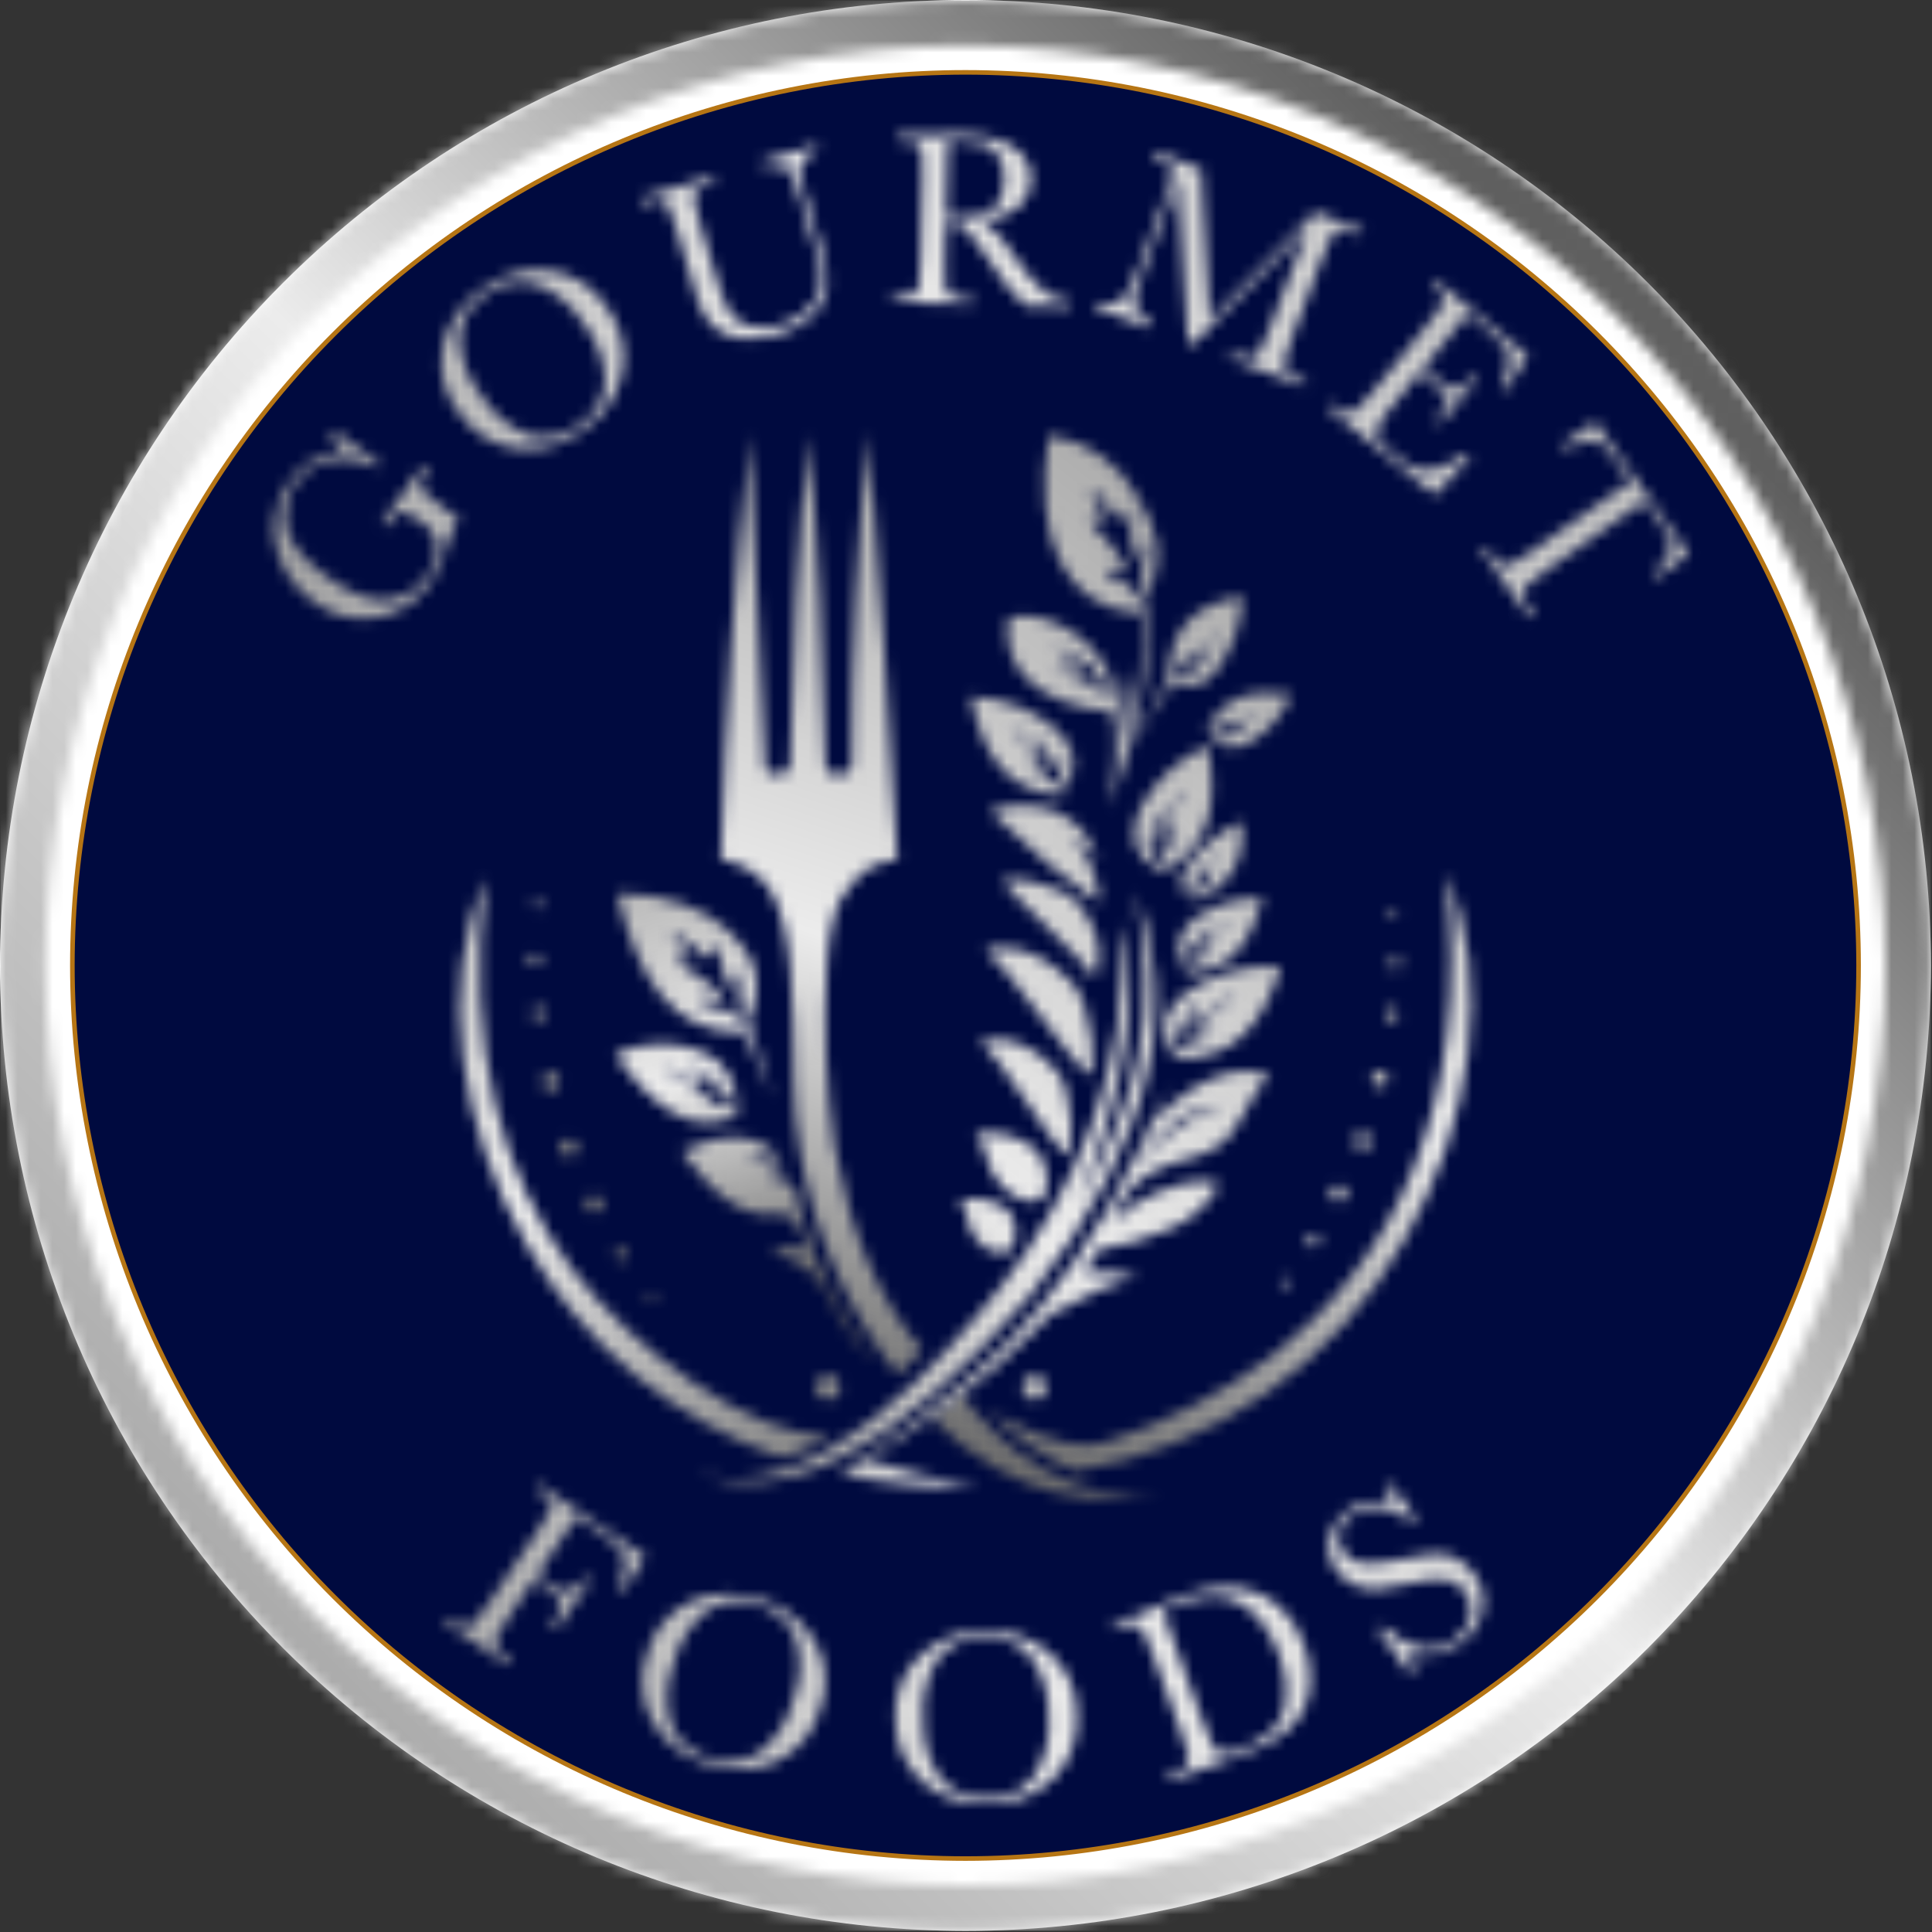
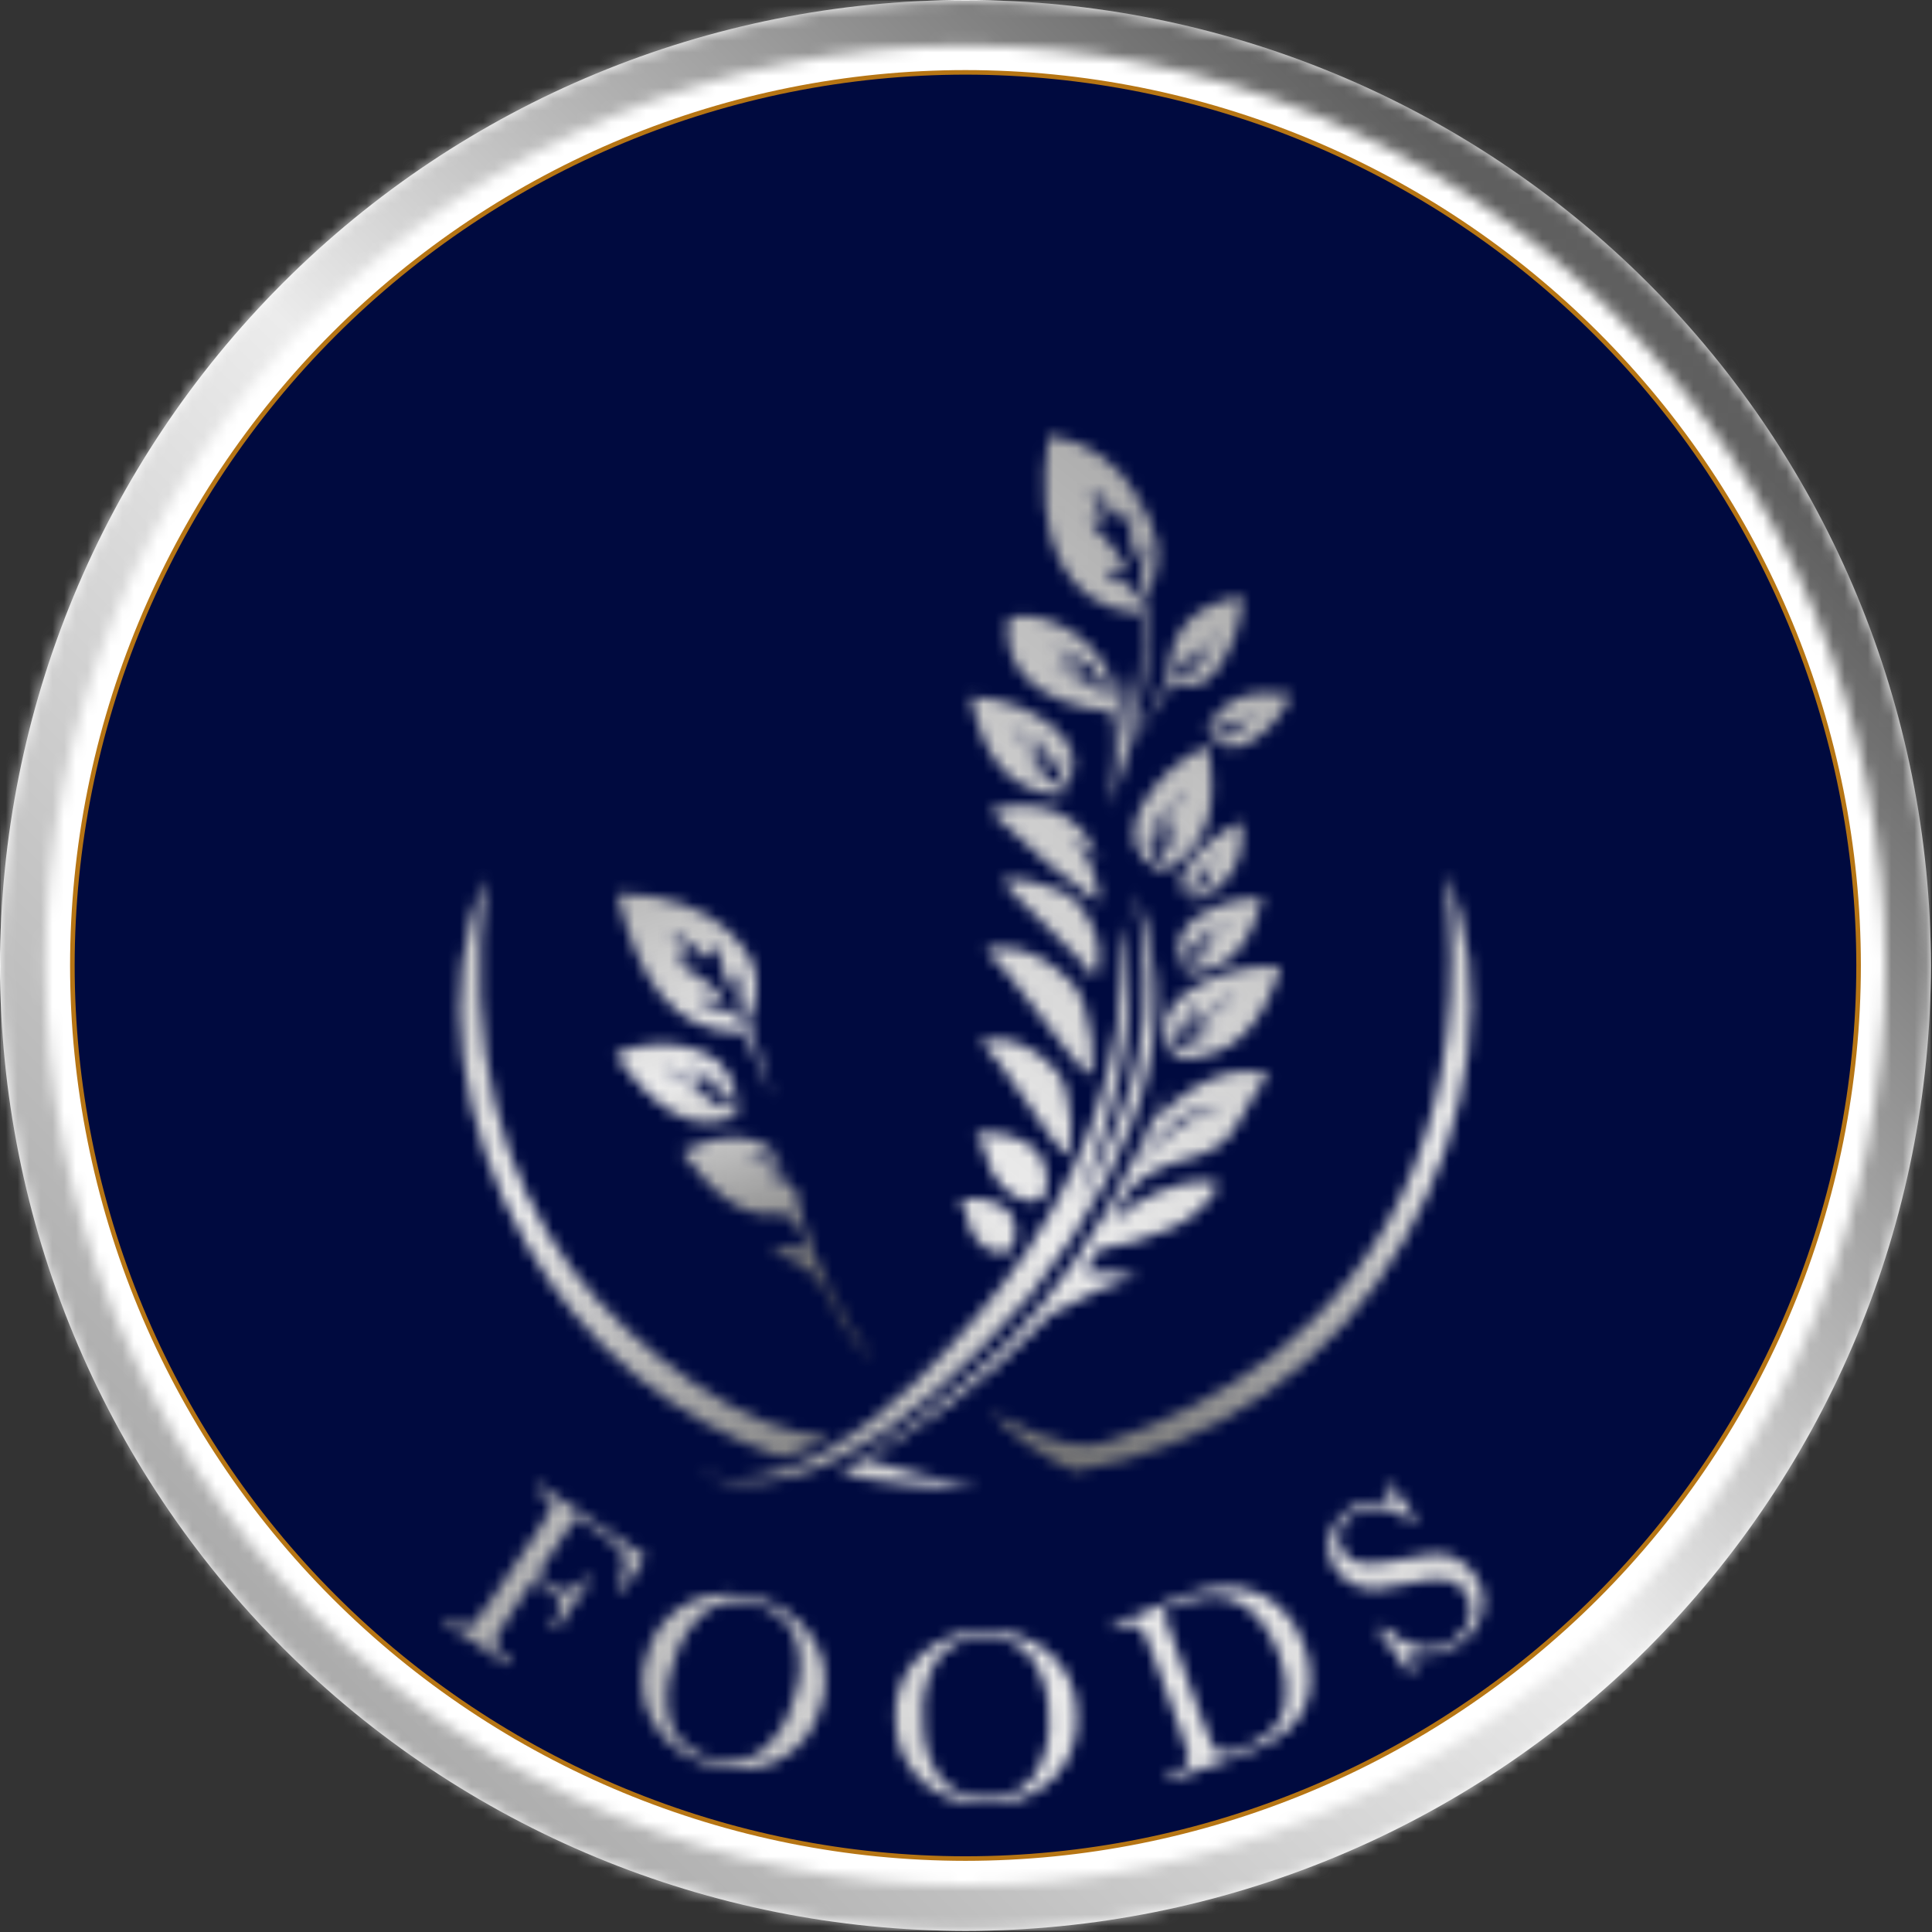
<svg xmlns="http://www.w3.org/2000/svg" width="166" height="166" viewBox="0 0 166 166" fill="none">
  <rect x="0" y="0" width="166" height="166" fill="#333333" stroke="none" />
  <g style="mix-blend-mode:luminosity" clip-path="url(#clip0_210_17)">
    <path fill-rule="evenodd" clip-rule="evenodd" d="M82.953 0C104.95 0.01 126.043 8.753 141.598 24.307C157.152 39.861 165.896 60.954 165.907 82.951C165.897 104.949 157.154 126.043 141.6 141.598C126.045 157.153 104.951 165.897 82.953 165.907C60.955 165.896 39.861 157.153 24.307 141.598C8.753 126.043 0.01 104.949 0 82.951C0.011 60.954 8.754 39.861 24.309 24.307C39.863 8.753 60.956 0.011 82.953 0Z" fill="white" />
    <path fill-rule="evenodd" clip-rule="evenodd" d="M82.953 6.217C103.302 6.226 122.814 14.314 137.203 28.703C151.592 43.091 159.68 62.604 159.69 82.953C159.679 103.301 151.591 122.813 137.202 137.201C122.813 151.589 103.301 159.676 82.953 159.686C62.605 159.676 43.093 151.589 28.704 137.201C14.316 122.813 6.228 103.302 6.217 82.954C6.226 62.605 14.314 43.092 28.703 28.703C43.091 14.315 62.604 6.227 82.953 6.217Z" fill="#000A3F" />
    <path fill-rule="evenodd" clip-rule="evenodd" d="M82.956 6.021C103.357 6.031 122.92 14.139 137.345 28.565C151.771 42.99 159.879 62.553 159.889 82.954C159.879 103.355 151.771 122.917 137.345 137.343C122.919 151.768 103.357 159.876 82.956 159.886C62.555 159.877 42.992 151.769 28.566 137.343C14.14 122.918 6.031 103.355 6.021 82.954C6.031 62.553 14.139 42.99 28.565 28.564C42.992 14.138 62.555 6.03 82.956 6.021ZM82.956 6.413C62.659 6.423 43.196 14.49 28.844 28.841C14.492 43.193 6.425 62.656 6.415 82.953C6.425 103.25 14.492 122.713 28.844 137.065C43.196 151.417 62.659 159.484 82.956 159.494C103.253 159.484 122.716 151.417 137.067 137.065C151.419 122.713 159.486 103.25 159.496 82.953C159.486 62.656 151.419 43.194 137.067 28.842C122.715 14.49 103.253 6.423 82.956 6.413Z" fill="#B67514" />
    <mask id="mask0_210_17" style="mask-type:luminance" maskUnits="userSpaceOnUse" x="0" y="0" width="166" height="166">
      <path fill-rule="evenodd" clip-rule="evenodd" d="M82.953 0C104.95 0.01 126.043 8.753 141.598 24.307C157.152 39.861 165.896 60.954 165.907 82.951C165.897 104.949 157.154 126.043 141.6 141.598C126.045 157.153 104.951 165.897 82.953 165.907C60.955 165.896 39.861 157.153 24.307 141.598C8.753 126.043 0.01 104.949 0 82.951C0.011 60.954 8.754 39.861 24.309 24.307C39.863 8.753 60.956 0.011 82.953 0ZM82.953 3.913C61.994 3.923 41.896 12.253 27.075 27.074C12.255 41.894 3.924 61.992 3.913 82.951C3.923 103.911 12.254 124.009 27.074 138.83C41.895 153.65 61.993 161.981 82.953 161.991C103.913 161.981 124.011 153.65 138.832 138.83C153.652 124.009 161.983 103.911 161.993 82.951C161.982 61.992 153.652 41.894 138.831 27.074C124.01 12.253 103.912 3.923 82.953 3.913Z" fill="white" />
    </mask>
    <g mask="url(#mask0_210_17)">
      <path d="M0.022 0.054L165.905 0.026L165.933 165.909L0.05 165.937L0.022 0.054Z" fill="url(#paint0_linear_210_17)" />
    </g>
    <mask id="mask1_210_17" style="mask-type:luminance" maskUnits="userSpaceOnUse" x="23" y="11" width="123" height="43">
      <path fill-rule="evenodd" clip-rule="evenodd" d="M32.761 44.964L36.392 39.955L36.803 40.255C36.496 40.617 36.274 41.044 36.154 41.503C36.141 41.647 36.158 41.792 36.205 41.929C36.253 42.065 36.328 42.19 36.428 42.295C36.991 42.834 37.6 43.324 38.248 43.758L39.481 44.651C39.372 44.757 39.271 44.872 39.181 44.994C38.784 45.614 38.496 46.298 38.33 47.016C38.051 48.123 37.574 49.172 36.923 50.11C36.39 50.892 35.703 51.557 34.905 52.065C34.106 52.573 33.213 52.913 32.279 53.065C31.341 53.218 30.381 53.175 29.46 52.941C28.539 52.707 27.675 52.286 26.924 51.704C25.309 50.568 24.163 48.883 23.7 46.963C23.46 45.992 23.446 44.978 23.659 44C23.872 43.022 24.306 42.107 24.929 41.323C25.441 40.582 26.11 39.964 26.889 39.512C27.668 39.06 28.538 38.787 29.435 38.711C29.165 38.224 28.817 37.784 28.403 37.411L28.703 37.001L32.582 39.812L32.282 40.223C31.13 39.551 29.779 39.304 28.464 39.523C27.247 39.745 26.168 40.441 25.464 41.458C25.075 41.989 24.798 42.594 24.652 43.236C24.506 43.879 24.492 44.544 24.613 45.191C24.836 46.591 25.98 48.039 28.047 49.535C30.114 51.031 31.857 51.698 33.277 51.535C33.953 51.473 34.608 51.264 35.195 50.922C35.783 50.581 36.288 50.115 36.677 49.558C37.09 49.005 37.367 48.363 37.487 47.683C37.609 47.134 37.551 46.561 37.321 46.048C37.046 45.559 36.661 45.14 36.195 44.827C35.793 44.499 35.342 44.236 34.859 44.048C34.743 44.011 34.621 43.999 34.501 44.013C34.38 44.026 34.264 44.064 34.159 44.125C33.848 44.366 33.581 44.658 33.369 44.989L33.169 45.264L32.761 44.964ZM39.356 35.364C38.742 34.578 38.308 33.666 38.083 32.694C37.858 31.722 37.849 30.713 38.056 29.737C38.505 27.75 39.699 26.011 41.392 24.878C43.02 23.631 45.06 23.044 47.102 23.235C48.11 23.352 49.08 23.69 49.942 24.226C50.804 24.762 51.536 25.482 52.087 26.335C52.701 27.125 53.142 28.035 53.381 29.006C53.621 29.978 53.653 30.988 53.476 31.973C53.265 32.985 52.856 33.946 52.273 34.799C51.689 35.653 50.942 36.382 50.076 36.946C48.441 38.213 46.371 38.782 44.318 38.531C43.313 38.385 42.351 38.026 41.496 37.479C40.64 36.933 39.911 36.21 39.356 35.36V35.364ZM41.368 34.014C42.328 35.585 43.788 36.788 45.513 37.432C46.27 37.62 47.06 37.628 47.82 37.454C48.58 37.281 49.289 36.93 49.889 36.432C50.499 36.032 51.007 35.495 51.372 34.863C51.736 34.231 51.948 33.522 51.989 32.794C51.956 30.956 51.298 29.183 50.122 27.77C49.163 26.226 47.717 25.044 46.013 24.41C45.277 24.204 44.503 24.178 43.755 24.332C43.007 24.487 42.306 24.819 41.713 25.3C41.075 25.702 40.542 26.249 40.157 26.897C39.772 27.544 39.546 28.274 39.497 29.026C39.546 30.85 40.205 32.605 41.368 34.01V34.014ZM65.519 13.887L70.108 12.513L70.248 12.978C69.764 13.124 69.333 13.409 69.008 13.796C68.794 14.066 68.682 14.402 68.691 14.746C68.772 15.332 68.907 15.909 69.096 16.469L70.464 21.037C70.742 21.902 70.957 22.786 71.107 23.682C71.177 24.332 71.078 24.99 70.817 25.59C70.502 26.323 70.004 26.963 69.37 27.447C68.6 28.047 67.72 28.491 66.78 28.752C65.72 29.104 64.594 29.209 63.488 29.059C62.628 28.952 61.824 28.579 61.188 27.991C60.544 27.286 60.085 26.431 59.853 25.504L59.442 24.093L58.162 19.817C57.972 19.103 57.728 18.405 57.432 17.728C57.376 17.601 57.294 17.487 57.191 17.394C57.087 17.301 56.965 17.232 56.832 17.191C56.352 17.162 55.872 17.238 55.425 17.413L55.111 17.507L54.971 17.042L61.242 15.164L61.382 15.63L61.108 15.711C60.649 15.812 60.214 16.004 59.831 16.276C59.739 16.376 59.671 16.495 59.63 16.624C59.59 16.754 59.578 16.891 59.597 17.025C59.716 17.772 59.897 18.508 60.14 19.225L61.44 23.55C61.727 24.628 62.117 25.675 62.603 26.679C62.975 27.305 63.569 27.768 64.266 27.979C65.173 28.256 66.146 28.234 67.04 27.916C67.829 27.691 68.561 27.297 69.183 26.761C69.712 26.33 70.119 25.767 70.361 25.128C70.549 24.606 70.611 24.047 70.54 23.496C70.396 22.691 70.199 21.896 69.949 21.117L68.549 16.437C68.407 15.884 68.198 15.35 67.929 14.846C67.749 14.562 67.466 14.358 67.14 14.276C66.648 14.185 66.141 14.213 65.662 14.355L65.519 13.887ZM91.927 26.33L88.068 26.238C86.874 25.11 85.847 23.818 85.018 22.4C84.582 21.741 84.128 21.108 83.656 20.5C83.368 20.097 83.041 19.724 82.678 19.387C82.422 19.231 82.125 19.156 81.826 19.171L81.255 19.157L81.179 22.339C81.144 23.078 81.154 23.818 81.206 24.556C81.216 24.707 81.257 24.855 81.325 24.991C81.394 25.126 81.49 25.246 81.606 25.343C82.006 25.562 82.461 25.661 82.916 25.628L83.603 25.644L83.591 26.13L76.73 25.967L76.742 25.48L77.207 25.492C77.644 25.54 78.085 25.471 78.487 25.292C78.61 25.212 78.715 25.107 78.795 24.984C78.876 24.861 78.93 24.723 78.954 24.578C79.058 23.821 79.108 23.057 79.104 22.292L79.271 15.261C79.31 14.524 79.295 13.785 79.228 13.05C79.216 12.911 79.174 12.775 79.103 12.654C79.033 12.533 78.936 12.429 78.821 12.35C78.372 12.174 77.89 12.098 77.409 12.126L77.166 12.121L77.178 11.634L79.231 11.577C80.6 11.546 81.686 11.541 82.49 11.56C83.615 11.557 84.734 11.712 85.816 12.02C86.606 12.256 87.314 12.706 87.864 13.32C88.373 13.894 88.64 14.643 88.608 15.41C88.603 15.861 88.503 16.305 88.315 16.714C88.127 17.123 87.854 17.488 87.515 17.785C86.644 18.497 85.565 18.906 84.441 18.95C85.572 19.832 86.529 20.917 87.263 22.15C87.96 23.231 88.798 24.215 89.753 25.076C90.385 25.55 91.146 25.819 91.935 25.847L91.927 26.33ZM81.266 18.671C81.795 18.671 82.341 18.663 82.906 18.647C83.404 18.641 83.899 18.573 84.381 18.447C84.758 18.352 85.109 18.17 85.404 17.916C85.684 17.654 85.9 17.332 86.035 16.974C86.206 16.508 86.293 16.016 86.292 15.52C86.356 14.65 86.108 13.786 85.592 13.082C85.103 12.463 84.012 12.134 82.32 12.094C82.059 12.089 81.759 12.094 81.42 12.116L81.266 18.671ZM103.934 27.483L113.022 18.237L117.136 19.795L116.963 20.249L116.469 20.062C116.043 19.863 115.581 19.752 115.111 19.735C114.977 19.759 114.851 19.811 114.74 19.89C114.629 19.968 114.537 20.07 114.471 20.188C114.111 20.854 113.809 21.549 113.566 22.265L111.075 28.842C110.795 29.526 110.56 30.228 110.369 30.942C110.33 31.089 110.321 31.243 110.343 31.394C110.364 31.544 110.416 31.689 110.494 31.82C110.8 32.158 111.196 32.401 111.636 32.52L112.23 32.745L112.057 33.2L105.648 30.773L105.821 30.318L106.295 30.498C106.689 30.686 107.125 30.765 107.56 30.728C107.703 30.693 107.837 30.629 107.954 30.54C108.071 30.451 108.169 30.339 108.241 30.211C108.594 29.535 108.897 28.833 109.146 28.111L112.378 19.576L102.513 29.591L102.048 29.415L101.248 15.363L98.274 23.215C97.978 23.942 97.733 24.688 97.541 25.448C97.463 25.88 97.543 26.326 97.767 26.704C98.06 27.18 98.501 27.547 99.022 27.75L98.849 28.205L94.049 26.388L94.221 25.933C94.728 26.115 95.278 26.136 95.798 25.994C96.233 25.872 96.608 25.593 96.848 25.21C97.233 24.494 97.56 23.748 97.827 22.98L100.038 17.145C100.32 16.463 100.55 15.761 100.726 15.045C100.759 14.91 100.763 14.769 100.737 14.632C100.71 14.496 100.655 14.366 100.574 14.253C100.211 13.938 99.783 13.707 99.321 13.575L98.955 13.437L99.128 12.982L103.212 14.529L103.934 27.483ZM125.946 38.938L126.34 39.259L123.284 42.526L114.075 35.026L114.382 34.648L114.611 34.835C114.946 35.182 115.385 35.41 115.861 35.485C116.143 35.468 116.412 35.359 116.626 35.173C117.155 34.646 117.649 34.085 118.104 33.492L122.544 28.039C123.013 27.492 123.445 26.914 123.837 26.309C123.917 26.19 123.97 26.055 123.994 25.913C124.017 25.771 124.011 25.626 123.974 25.487C123.752 25.079 123.436 24.73 123.051 24.469L123.358 24.091L131.304 30.561L129.309 33.547L128.924 33.234C129.305 32.565 129.543 31.823 129.624 31.057C129.65 30.574 129.509 30.096 129.224 29.705C128.75 29.15 128.218 28.647 127.638 28.205L126.096 26.949L122.296 31.615L123.477 32.577C123.843 32.912 124.266 33.178 124.726 33.362C124.852 33.405 124.987 33.42 125.119 33.408C125.252 33.395 125.381 33.353 125.497 33.287C125.878 32.997 126.215 32.654 126.497 32.267L126.883 32.581L123.783 36.386L123.398 36.072C123.769 35.676 124.06 35.211 124.254 34.703C124.29 34.572 124.297 34.434 124.277 34.3C124.256 34.165 124.207 34.036 124.133 33.922C123.864 33.575 123.549 33.265 123.197 33.002L121.975 32.007L119.832 34.639C119.116 35.36 118.558 36.223 118.193 37.171C118.173 37.542 118.535 38.029 119.278 38.634L120.106 39.308C120.584 39.723 121.136 40.045 121.733 40.258C122.336 40.413 122.971 40.396 123.566 40.209C124.434 39.944 125.242 39.512 125.946 38.938ZM134.502 38.573L134.221 38.173L137.079 36.243L145.112 47.608L142.34 49.659L142.078 49.288C142.616 48.803 143.053 48.217 143.364 47.563C143.535 47.191 143.57 46.771 143.464 46.375C143.245 45.862 142.963 45.379 142.623 44.937L141.292 43.054L133.027 48.895C132.415 49.307 131.828 49.755 131.268 50.236C131.151 50.336 131.057 50.458 130.989 50.596C130.922 50.733 130.883 50.883 130.876 51.036C130.94 51.486 131.13 51.909 131.426 52.254L131.826 52.824L131.426 53.105L127.299 47.266L127.699 46.986L128.126 47.586C128.349 47.965 128.668 48.278 129.052 48.492C129.19 48.543 129.337 48.565 129.484 48.557C129.631 48.549 129.774 48.511 129.906 48.445C130.578 48.081 131.223 47.666 131.834 47.206L140.098 41.365L138.871 39.629C138.531 39.105 138.135 38.621 137.688 38.185C137.345 37.955 136.929 37.859 136.52 37.917C135.812 38.006 135.127 38.229 134.502 38.573Z" fill="white" />
    </mask>
    <g mask="url(#mask1_210_17)">
-       <path d="M0.003 -0.009L165.944 -0.064L165.999 165.876L0.058 165.932L0.003 -0.009Z" fill="url(#paint1_linear_210_17)" />
-     </g>
+       </g>
    <mask id="mask2_210_17" style="mask-type:luminance" maskUnits="userSpaceOnUse" x="38" y="127" width="90" height="29">
      <path fill-rule="evenodd" clip-rule="evenodd" d="M55.43 133.718L53.53 136.746L53.117 136.468C53.447 135.859 53.631 135.182 53.654 134.49C53.691 133.999 53.566 133.51 53.3 133.096C52.874 132.621 52.381 132.211 51.837 131.879L49.517 130.312L46.117 135.353L47.23 136.104C47.695 136.506 48.294 136.72 48.909 136.704C49.309 136.621 49.755 136.215 50.249 135.484L50.687 135.784L47.86 139.974L47.422 139.674C47.711 139.276 47.934 138.834 48.082 138.365C48.183 138.066 48.166 137.739 48.034 137.452C47.749 137.061 47.384 136.734 46.964 136.494L45.851 135.743L43.858 138.697C43.429 139.3 43.039 139.929 42.689 140.581C42.617 140.715 42.573 140.863 42.56 141.015C42.546 141.167 42.563 141.32 42.609 141.465C42.831 141.867 43.163 142.198 43.567 142.418L43.967 142.69L43.695 143.09L38.172 139.364L38.444 138.964L38.812 139.212C39.154 139.487 39.564 139.667 39.999 139.732C40.146 139.731 40.291 139.699 40.426 139.64C40.56 139.58 40.681 139.494 40.781 139.386C41.281 138.807 41.737 138.191 42.145 137.544L46.078 131.714C46.51 131.115 46.895 130.483 47.231 129.826C47.294 129.702 47.33 129.566 47.336 129.427C47.342 129.287 47.318 129.149 47.265 129.02C46.983 128.63 46.62 128.307 46.201 128.073L45.991 127.931L46.263 127.531L55.43 133.718ZM55.63 141.971C55.898 141.01 56.373 140.12 57.022 139.362C57.671 138.604 58.478 137.998 59.386 137.585C61.251 136.766 63.36 136.694 65.277 137.385C67.248 137.954 68.931 139.246 69.991 141.003C70.496 141.884 70.8 142.865 70.88 143.878C70.96 144.89 70.816 145.907 70.456 146.857C70.186 147.82 69.715 148.716 69.076 149.485C68.437 150.255 67.643 150.881 66.746 151.324C65.806 151.755 64.79 151.996 63.756 152.033C62.722 152.07 61.691 151.903 60.723 151.54C58.731 150.978 57.041 149.652 56.023 147.85C55.545 146.954 55.263 145.966 55.196 144.952C55.129 143.939 55.278 142.922 55.634 141.971H55.63ZM57.917 142.788C57.224 144.494 57.122 146.383 57.629 148.153C57.927 148.873 58.389 149.513 58.98 150.021C59.571 150.529 60.273 150.892 61.029 151.079C61.713 151.333 62.448 151.422 63.173 151.341C63.899 151.259 64.595 151.008 65.206 150.609C66.665 149.491 67.699 147.908 68.138 146.123C68.81 144.434 68.902 142.57 68.4 140.823C68.129 140.108 67.69 139.468 67.12 138.958C66.551 138.447 65.867 138.081 65.127 137.889C64.426 137.615 63.669 137.511 62.92 137.586C62.171 137.661 61.45 137.911 60.817 138.318C59.377 139.441 58.356 141.015 57.917 142.788ZM76.917 147.696C76.849 146.701 77 145.703 77.359 144.772C77.717 143.841 78.275 143 78.993 142.308C80.477 140.912 82.441 140.14 84.478 140.15C86.526 140.028 88.544 140.684 90.129 141.986C90.899 142.648 91.513 143.472 91.927 144.399C92.34 145.326 92.543 146.334 92.521 147.349C92.588 148.347 92.444 149.348 92.099 150.287C91.753 151.226 91.214 152.082 90.517 152.799C89.776 153.519 88.899 154.086 87.938 154.467C86.977 154.848 85.951 155.035 84.917 155.018C82.853 155.152 80.819 154.465 79.259 153.108C78.507 152.424 77.909 151.587 77.505 150.654C77.101 149.721 76.9 148.713 76.917 147.696ZM79.34 147.705C79.256 149.544 79.79 151.358 80.859 152.858C81.38 153.437 82.031 153.886 82.758 154.168C83.485 154.45 84.268 154.557 85.044 154.48C85.774 154.491 86.496 154.33 87.152 154.011C87.809 153.692 88.381 153.223 88.824 152.643C89.826 151.102 90.273 149.265 90.091 147.436C90.161 145.619 89.625 143.83 88.568 142.351C88.073 141.767 87.446 141.311 86.739 141.02C86.032 140.729 85.265 140.611 84.503 140.678C83.75 140.654 83.001 140.809 82.32 141.129C81.638 141.45 81.041 141.928 80.58 142.524C79.599 144.063 79.162 145.888 79.341 147.705H79.34ZM95.64 139.634L97.817 138.718C99.632 137.954 100.861 137.454 101.504 137.218C103.087 136.551 104.808 136.282 106.519 136.433C107.785 136.602 108.971 137.15 109.919 138.006C110.889 138.921 111.621 140.059 112.05 141.322C112.396 142.24 112.577 143.212 112.586 144.193C112.6 145.046 112.433 145.892 112.098 146.676C111.782 147.394 111.318 148.037 110.737 148.565C110.209 149.056 109.616 149.472 108.975 149.801C108.138 150.196 107.281 150.546 106.408 150.851L100.434 153.019L100.268 152.562L100.824 152.362C101.248 152.247 101.634 152.021 101.942 151.708C102.027 151.588 102.088 151.452 102.119 151.309C102.15 151.165 102.151 151.016 102.123 150.872C101.948 150.127 101.719 149.396 101.436 148.686L99.076 142.186C98.844 141.483 98.56 140.798 98.225 140.138C98.163 140.013 98.074 139.904 97.965 139.818C97.856 139.731 97.729 139.67 97.594 139.638C97.114 139.641 96.64 139.746 96.204 139.946L95.804 140.09L95.64 139.634ZM99.896 138.404L103.165 147.41C103.648 148.743 103.985 149.593 104.174 149.958C104.24 150.115 104.341 150.256 104.469 150.368C104.598 150.48 104.75 150.562 104.915 150.606C105.487 150.625 106.056 150.509 106.575 150.268C107.574 149.943 108.497 149.422 109.293 148.736C109.979 148.038 110.403 147.124 110.493 146.15C110.632 144.828 110.443 143.492 109.942 142.261C109.582 141.221 109.059 140.245 108.392 139.37C107.848 138.644 107.143 138.055 106.333 137.648C105.638 137.3 104.865 137.135 104.089 137.169C103.168 137.25 102.264 137.462 101.404 137.8C100.903 137.983 100.401 138.183 99.896 138.404ZM121.139 143.792L118.432 140.059L118.86 139.749C121.107 141.829 123.139 142.211 124.954 140.895C125.317 140.665 125.627 140.361 125.867 140.004C126.106 139.648 126.268 139.245 126.344 138.822C126.407 138.467 126.399 138.103 126.32 137.751C126.241 137.399 126.093 137.066 125.884 136.772C125.694 136.496 125.449 136.261 125.165 136.083C124.881 135.905 124.563 135.787 124.232 135.736C123.2 135.664 122.164 135.77 121.168 136.05C120.226 136.28 119.268 136.44 118.302 136.528C117.629 136.575 116.956 136.45 116.346 136.163C115.744 135.885 115.224 135.457 114.836 134.919C114.547 134.54 114.34 134.105 114.23 133.641C114.12 133.177 114.109 132.695 114.197 132.227C114.288 131.741 114.474 131.278 114.745 130.865C115.017 130.452 115.367 130.097 115.777 129.821C116.248 129.475 116.776 129.215 117.338 129.055C118.015 128.9 118.72 128.909 119.393 129.08C119.436 128.613 119.334 128.144 119.1 127.738L119.477 127.465L121.677 130.505L121.3 130.778C120.556 130.103 119.628 129.667 118.634 129.524C117.762 129.403 116.877 129.627 116.168 130.149C115.871 130.327 115.618 130.568 115.425 130.856C115.233 131.143 115.106 131.47 115.055 131.812C114.991 132.37 115.136 132.933 115.462 133.391C115.646 133.651 115.884 133.869 116.16 134.028C116.437 134.187 116.744 134.284 117.062 134.312C118.099 134.369 119.139 134.268 120.146 134.012C121.122 133.79 122.11 133.622 123.105 133.507C123.759 133.449 124.417 133.565 125.013 133.841C125.662 134.145 126.219 134.615 126.627 135.204C126.971 135.643 127.216 136.151 127.348 136.693C127.48 137.235 127.495 137.799 127.391 138.347C127.13 139.521 126.42 140.547 125.413 141.204C124.814 141.654 124.121 141.963 123.386 142.11C122.651 142.256 121.893 142.235 121.167 142.049C121.199 142.549 121.335 143.038 121.567 143.483L121.139 143.792Z" fill="white" />
    </mask>
    <g mask="url(#mask2_210_17)">
      <path d="M0.008 -0.006L165.995 -0.043L166.032 165.944L0.045 165.981L0.008 -0.006Z" fill="url(#paint2_linear_210_17)" />
    </g>
    <mask id="mask3_210_17" style="mask-type:luminance" maskUnits="userSpaceOnUse" x="85" y="75" width="42" height="52">
      <path fill-rule="evenodd" clip-rule="evenodd" d="M92.297 126.418C89.573 125.195 87.109 123.459 85.04 121.305C91.403 124.641 93.558 124.391 95.084 123.867C100.2 122.228 105.002 119.738 109.29 116.502C119.36 108.625 126.595 95.444 124.221 75.043C128.338 84.319 126.364 96.499 120.73 106.443C117.813 111.708 113.738 116.242 108.812 119.703C103.887 123.163 98.24 125.459 92.297 126.418Z" fill="white" />
    </mask>
    <g mask="url(#mask3_210_17)">
      <path d="M-0.037 0.003L165.856 -0.034L165.892 165.859L-0 165.895L-0.037 0.003Z" fill="url(#paint3_linear_210_17)" />
    </g>
    <mask id="mask4_210_17" style="mask-type:luminance" maskUnits="userSpaceOnUse" x="52" y="76" width="24" height="42">
      <path fill-rule="evenodd" clip-rule="evenodd" d="M53.031 76.78C57.285 76.711 60.784 78.205 62.655 80.029C64.526 81.853 65.955 84.041 64.261 87.729L66.461 94.429L63.99 88.709C57.724 88.887 54.827 84.053 53.031 76.78ZM57.61 80.305L59.457 82.277C59.457 82.277 57.583 82.513 58.045 82.624C58.507 82.735 62.164 85.238 62.083 85.749C62.002 86.26 59.996 85.692 59.996 85.692C59.996 85.692 60.071 86.312 61.104 86.529C62.137 86.746 62.238 86.576 62.961 87.041C63.393 87.319 63.785 87.655 64.124 88.041C63.531 86.515 63.348 84.86 63.594 83.241L62.72 84.946C62.103 83.715 61.762 82.364 61.72 80.988C61.292 82.017 61.013 82.374 60.82 82.325C59.366 80.981 58.292 80.302 57.61 80.305ZM52.839 90.593C53.947 90.06 55.151 89.753 56.38 89.691C57.608 89.629 58.836 89.813 59.993 90.232C61.011 90.555 61.89 91.215 62.484 92.103C63.078 92.992 63.353 94.055 63.264 95.12L63.375 95.874C59.384 97.694 56.11 95.139 52.839 90.593ZM56.817 91.793L60.476 93.561C60.476 93.561 58.976 94.039 59.309 93.99C59.642 93.941 61.188 93.971 61.284 94.346C61.38 94.721 59.921 94.872 59.921 94.872C60.312 94.969 60.719 94.977 61.113 94.894C61.842 94.765 61.625 94.876 62.226 95.002C62.588 95.078 62.938 95.204 63.266 95.377C62.437 94.476 61.841 93.386 61.531 92.202L61.615 93.967C60.81 93.147 60.151 92.194 59.669 91.151C59.692 91.979 60.342 93.11 60.206 93.128C58.874 92.591 57.257 91.603 56.818 91.79L56.817 91.793ZM69.26 107.321C68.821 105.84 68.478 104.539 67.072 104.285C63.93 104.885 61.255 102.624 58.592 98.958C61.177 97.82 62.607 97.387 64.96 98.002C65.895 98.345 66.683 99.001 67.191 99.858C66.162 99.449 65.029 99.379 63.958 99.658C65.417 99.793 66.804 100.352 67.949 101.266C67.256 101.198 66.557 101.238 65.877 101.384C66.723 101.437 67.549 101.66 68.308 102.038C68.505 102.514 68.613 103.023 68.627 103.538C68.683 103.819 68.727 104.111 68.808 104.376C70.176 108.933 72.316 113.222 75.136 117.054C72.93 115.026 71.82 112.662 70.577 110.362C70.083 109.647 69.442 109.046 68.698 108.597C67.954 108.149 67.123 107.864 66.26 107.762C66.694 107.467 67.19 107.275 67.709 107.198C68.229 107.122 68.759 107.164 69.26 107.321Z" fill="white" />
    </mask>
    <g mask="url(#mask4_210_17)">
      <path d="M0.001 -0.001L165.909 0.001L165.907 165.907L0.001 165.907L0.001 -0.001Z" fill="url(#paint4_linear_210_17)" />
    </g>
    <mask id="mask5_210_17" style="mask-type:luminance" maskUnits="userSpaceOnUse" x="39" y="75" width="33" height="51">
      <path fill-rule="evenodd" clip-rule="evenodd" d="M67.193 125.25C57.874 122.069 50.059 115.555 45.252 106.961C39.545 96.973 37.545 84.745 41.716 75.431C39.964 90.344 43.241 101.143 49.09 108.964C54.521 116.226 64.784 123.605 71.416 123.354C70.112 124.195 68.688 124.835 67.193 125.25Z" fill="white" />
    </mask>
    <g mask="url(#mask5_210_17)">
      <path d="M0.079 0.113L165.908 0.148L165.869 165.972L0.049 165.938L0.079 0.113Z" fill="url(#paint5_linear_210_17)" />
    </g>
    <mask id="mask6_210_17" style="mask-type:luminance" maskUnits="userSpaceOnUse" x="72" y="125" width="12" height="3">
      <path fill-rule="evenodd" clip-rule="evenodd" d="M74.192 125.329C77.373 126.342 80.612 127.162 83.892 127.783C79.937 127.847 75.988 127.46 72.12 126.631C72.904 126.367 73.614 125.921 74.192 125.329Z" fill="white" />
    </mask>
    <g mask="url(#mask6_210_17)">
      <path d="M0 0H165.907V165.907H0V0Z" fill="url(#paint6_linear_210_17)" />
    </g>
    <mask id="mask7_210_17" style="mask-type:luminance" maskUnits="userSpaceOnUse" x="61" y="37" width="41" height="92">
      <path fill-rule="evenodd" clip-rule="evenodd" d="M100.018 128.109C94.939 129.444 87.487 129.496 79.739 121.57C81.239 121.88 81.646 119.817 82.459 119.627C85.569 124.081 92.488 129.836 100.018 128.109ZM100.018 128.109C100.612 127.953 101.173 127.78 101.697 127.599C101.15 127.807 100.589 127.978 100.018 128.109ZM64.4 37.232L64.395 37.311L65.74 65.862C65.73 66.826 67.87 66.762 67.887 65.751C68.043 56.173 68.499 46.611 69.448 37.31C70.365 46.758 70.719 56.221 70.916 65.688C70.943 66.996 73.179 66.827 73.187 65.683C73.155 56.145 73.633 46.612 74.619 37.125C75.646 49.67 76.376 61.781 77.092 73.874C76.257 73.912 75.443 74.153 74.721 74.575C73.998 74.997 73.389 75.588 72.946 76.297C71.785 77.397 71.183 79.76 71.04 83.168C70.756 88.311 70.981 93.469 71.712 98.568C73.054 106.036 75.607 111.795 79.248 116.016L77.102 118.116C72.796 112.547 69.929 106.002 68.756 99.061C68.395 97.078 68.207 95.067 68.195 93.052C68.137 85.874 68.205 79.445 66.014 76.218C65.003 74.938 63.547 74.085 61.936 73.83C62.34 61.675 63.035 49.49 64.4 37.232Z" fill="white" />
    </mask>
    <g mask="url(#mask7_210_17)">
-       <path d="M-0.036 0.004L165.857 -0.033L165.893 165.859L0.001 165.896L-0.036 0.004Z" fill="url(#paint7_linear_210_17)" />
-     </g>
+       </g>
    <mask id="mask8_210_17" style="mask-type:luminance" maskUnits="userSpaceOnUse" x="59" y="37" width="52" height="91">
      <path fill-rule="evenodd" clip-rule="evenodd" d="M91.506 71.779C93.234 72.4 94.722 76.052 94.32 77.509C94.32 77.509 91.094 75.13 90.052 74.224C89.01 73.318 85.052 69.683 85.052 69.683C86.826 69.034 88.77 69.022 90.552 69.65C91.454 70.007 92.264 70.564 92.92 71.279C93.576 71.994 94.06 72.848 94.338 73.778C93.603 72.858 92.624 72.165 91.512 71.778C91.417 71.744 91.318 71.719 91.218 71.703C91.306 71.726 91.406 71.751 91.506 71.779ZM83.423 59.868C86.069 59.928 88.617 60.88 90.655 62.568C92.001 63.874 92.987 65.393 91.502 67.709L91.245 68.338C86.419 68.083 84.435 64.743 83.42 59.868H83.423ZM86.765 62.448L89.514 65.338C89.065 65.255 88.61 65.204 88.154 65.184C88.504 65.284 90.017 65.951 89.929 66.284C89.841 66.617 88.329 66.124 88.329 66.124C88.68 66.368 89.076 66.542 89.494 66.636C90.276 66.836 90.007 66.836 90.539 67.183C90.852 67.385 91.135 67.628 91.382 67.906C91.004 66.888 90.946 65.78 91.216 64.729L90.439 66.129C90.049 65.182 89.862 64.165 89.89 63.142C89.509 63.792 89.6 64.942 89.457 64.895C88.401 63.923 87.286 62.487 86.762 62.451L86.765 62.448ZM96.806 64.928C96.35 66.575 95.778 68.188 95.094 69.755C95.127 69.655 95.161 69.564 95.194 69.47C95.179 69.493 95.163 69.514 95.145 69.535C95.18 69.477 95.209 69.416 95.234 69.353C95.279 69.215 95.323 69.077 95.365 68.941C95.837 67.153 96.174 62.541 95.603 61.19C89.061 60.55 85.913 57.325 86.697 53.026C90.119 52.2 95.689 55.358 96.006 60.597C96.15 61.047 96.238 61.513 96.27 61.984L96.184 60.022L96.36 57.74C96.808 60.1 96.804 62.525 96.349 64.884C96.404 64.655 96.461 64.428 96.522 64.2C97.708 59.738 98.486 55.825 98.022 52.724C91.454 52.286 88.73 46.305 90.099 37.403C91.696 37.609 93.221 38.195 94.546 39.11C95.872 40.025 96.959 41.244 97.718 42.665C99.104 45.03 100.462 47.434 98.41 51.593C98.829 55.891 98.344 60.23 96.987 64.33C96.929 64.518 96.872 64.706 96.815 64.894L100.347 58.311C100.504 53.611 103.035 51.826 106.768 51.236C106.682 53.472 105.949 55.635 104.658 57.462C103.818 58.485 102.868 59.299 101.563 58.862C101.238 58.922 100.8 58.82 100.489 59.038C100.198 59.237 97.33 64.043 96.806 64.928ZM96.106 65.916C96.099 65.964 96.092 66.016 96.085 66.061L96.1 65.994L96.106 65.916ZM93.635 42.079L94.976 44.616C94.976 44.616 93.276 44.683 93.676 44.866C94.076 45.049 96.934 48.418 96.785 49.012C96.636 49.606 94.944 48.712 94.944 48.712C94.958 48.962 95.047 49.202 95.2 49.401C95.353 49.6 95.562 49.748 95.8 49.826C96.683 50.199 96.8 50.009 97.369 50.64C97.721 51.034 98.017 51.474 98.249 51.949C97.955 50.043 98.04 48.097 98.501 46.225L97.469 48.139C97.104 46.571 97.006 44.953 97.179 43.353C96.645 44.52 96.343 44.909 96.179 44.831C95.082 43.077 94.232 42.151 93.627 42.08L93.635 42.079ZM100.685 58.39C101.413 58.02 102.244 57.904 103.045 58.061L102.012 57.496C102.7 57.118 103.464 56.898 104.247 56.852C103.767 56.574 102.913 56.72 102.947 56.597C103.682 55.656 104.769 54.634 104.805 54.197L102.606 56.675C102.674 56.295 102.718 55.911 102.74 55.526C102.661 55.826 102.14 57.134 101.897 57.081C101.654 57.028 102.039 55.73 102.039 55.73C101.85 56.041 101.715 56.382 101.639 56.738C101.476 57.407 101.484 57.181 101.217 57.647C101.066 57.916 100.883 58.165 100.673 58.391L100.685 58.39ZM95.55 60.382C95.331 60.092 95.181 59.756 95.113 59.399C95.044 59.043 95.059 58.675 95.156 58.325L94.693 58.789C94.367 58.498 94.135 58.116 94.028 57.693C93.921 57.269 93.944 56.823 94.093 56.412C93.852 57.595 93.365 57.125 93.2 57.076C92.431 56.366 91.506 55.846 90.5 55.557L93.8 58.182C93.272 57.882 92.678 57.715 92.071 57.694C91.464 57.673 90.861 57.799 90.313 58.061C91.399 57.561 94.499 58.535 95.542 60.383L95.55 60.382ZM95.55 60.382C95.604 60.489 95.658 60.6 95.713 60.718C95.663 60.603 95.606 60.491 95.542 60.383L95.55 60.382ZM110.958 59.676C110.245 61.39 109.003 62.831 107.412 63.789C106.254 64.364 105.058 64.651 104.012 63.125L103.689 62.806C105.085 59.698 107.668 59.187 110.95 59.678L110.958 59.676ZM108.493 61.26L105.993 62.38C106.16 62.104 106.31 61.818 106.44 61.523C106.287 61.729 105.482 62.566 105.301 62.429C105.12 62.292 105.815 61.415 105.815 61.415C105.57 61.589 105.36 61.808 105.195 62.059C104.866 62.525 104.938 62.349 104.585 62.615C104.381 62.772 104.157 62.901 103.919 62.998C104.641 62.989 105.347 63.215 105.929 63.643L105.264 62.8C105.946 62.768 106.626 62.887 107.256 63.149C106.956 62.749 106.22 62.532 106.284 62.449C107.146 61.988 108.325 61.596 108.485 61.261L108.493 61.26ZM103.773 64.06C104.692 68.973 104.11 72.844 99.673 74.971L99.189 74.489C96.904 72.927 97.247 71.134 98.011 69.396C99.285 67.03 101.309 65.154 103.765 64.064L103.773 64.06ZM101.623 67.76C101.145 68.002 100.649 69.77 100.031 71.078C99.913 71.178 99.559 70.078 98.951 69.625C99.371 70.563 99.586 71.579 99.582 72.607L98.315 71.616C98.972 72.484 99.344 73.535 99.379 74.623C99.505 74.268 99.678 73.931 99.894 73.623C100.26 73.093 100.009 73.203 100.666 72.707C101.023 72.457 101.329 72.14 101.566 71.775C101.566 71.775 100.333 72.823 100.123 72.552C99.913 72.281 101.08 71.069 101.371 70.839C100.95 71.037 100.542 71.262 100.151 71.515L101.623 67.76ZM106.714 70.574C106.949 73.414 106.193 75.766 102.814 77.416L102.507 77.172C100.996 76.442 101.399 75.347 102.1 74.248C103.306 72.661 104.889 71.4 106.706 70.579L106.714 70.574ZM104.842 72.961C104.477 73.146 103.966 74.24 103.407 75.071C103.314 75.139 103.153 74.518 102.755 74.302C102.979 74.845 103.048 75.439 102.955 76.019L102.128 75.54C102.327 75.772 102.475 76.043 102.562 76.336C102.649 76.629 102.674 76.937 102.634 77.24C102.761 77.009 102.914 76.795 103.092 76.601C103.402 76.254 103.211 76.341 103.728 75.989C104.001 75.815 104.246 75.602 104.457 75.357C104.457 75.357 103.477 76.087 103.349 75.944C103.221 75.801 104.167 74.979 104.396 74.818C104.625 74.657 103.458 75.326 103.458 75.326L104.842 72.961ZM108.519 77.205C107.396 81.08 105.626 83.643 101.865 83.505L101.709 82.977C100.715 80.997 101.584 79.837 102.72 78.877C104.398 77.665 106.446 77.075 108.511 77.209L108.519 77.205ZM105.747 79.057C105.338 79.051 104.373 80.135 103.49 80.843C103.375 80.868 103.524 79.943 103.274 79.394C103.226 80.222 103.012 81.031 102.643 81.774L102.136 80.586C102.273 81.455 102.152 82.345 101.788 83.146C101.996 82.94 102.232 82.763 102.488 82.621C102.924 82.378 102.715 82.362 103.336 82.253C103.668 82.206 103.988 82.093 104.276 81.921C104.276 81.921 103.068 82.211 103.022 81.937C102.976 81.663 104.197 81.231 104.476 81.175C104.12 81.159 103.764 81.168 103.409 81.203L105.747 79.057ZM110.066 83.05C108.524 87.927 106.088 91.15 100.904 90.974L100.687 90.309C99.317 87.809 100.513 86.355 102.076 85.145C104.441 83.603 107.242 82.868 110.059 83.051L110.066 83.05ZM106.249 85.379C105.684 85.371 104.357 86.735 103.141 87.625C102.983 87.656 103.187 86.496 102.841 85.8C102.775 86.851 102.479 87.875 101.974 88.8L101.274 87.3C101.464 88.398 101.298 89.527 100.799 90.524C101.091 90.261 101.418 90.039 101.769 89.863C102.369 89.557 102.082 89.537 102.938 89.4C103.392 89.343 103.831 89.202 104.233 88.983C104.233 88.983 102.569 89.346 102.506 89.002C102.443 88.658 104.124 88.114 104.506 88.044C104.016 88.023 103.525 88.034 103.036 88.078L106.249 85.379ZM84.266 89.468C84.266 89.468 87.491 88.254 90.843 92.08C92.243 93.68 92.412 99.768 91.427 99.112C90.689 98.62 85.618 90.495 84.266 89.468ZM94.021 83.988C93.283 82.588 86.631 76.621 86.291 75.867C85.837 74.86 91.343 76.01 92.597 77.555C95.59 81.244 94.021 83.988 94.021 83.988ZM84.68 81.601C84.68 81.601 88.156 80.267 92.158 84.483C93.834 86.249 94.481 92.95 93.341 92.226C92.486 91.685 86.255 82.734 84.68 81.601ZM59.789 126.562C69.753 129.673 80.997 116.879 86.061 110.482C92.03 102.94 97.367 91.275 96.241 79.399C97.972 84.199 97.073 92.67 92.678 103.253C98.061 93.929 99.414 87.382 97.578 76.63C101.19 86.069 99.692 97.135 88.546 111.276C76.14 125.566 66.995 129.226 59.789 126.562ZM82.448 103.177C83.148 102.982 83.883 102.95 84.596 103.084C85.31 103.219 85.983 103.516 86.564 103.952C86.966 104.417 87.211 104.997 87.264 105.61C87.317 106.222 87.175 106.836 86.859 107.363C86.246 108 84.902 107.6 84.099 106.737C82.706 105.245 83.622 104.705 82.448 103.177ZM83.806 97.451C84.703 97.273 85.628 97.295 86.516 97.517C87.403 97.739 88.23 98.154 88.938 98.733C90.084 99.765 90.28 102.205 89.577 102.933C88.874 103.661 87.186 103.065 86.127 101.944C84.293 100.001 85.376 99.414 83.806 97.451ZM96.806 102.506C96.428 103.346 96.03 104.193 95.615 105.026C96.726 103.908 98.046 103.02 99.5 102.412C103.266 100.761 104.759 101.794 104.759 101.794C103.805 103.531 102.277 104.883 100.435 105.616C98.498 106.455 96.461 107.045 94.375 107.372C93.98 108.072 93.575 108.741 93.167 109.364C94.722 109.168 96.301 109.322 97.788 109.816C95.911 109.996 93.188 111.268 90.282 112.965C85.06 118.444 78.993 123.05 72.312 126.609C88.006 115.984 93.119 109.651 100.456 93.187C100.456 93.187 100.034 94.468 99.315 96.387C101.658 93.34 106.205 90.993 109.135 92.499C107.169 93.942 106.807 97.185 104.473 98.582C101.673 100.258 99.952 99.221 96.806 102.501V102.506ZM97.499 100.332C100.036 97.355 102.659 95.496 105.376 94.873C104.007 94.964 102.675 95.357 101.476 96.024C99.919 97.224 98.577 98.679 97.506 100.327L97.499 100.332Z" fill="white" />
    </mask>
    <g mask="url(#mask8_210_17)">
      <path d="M0.024 -0.028L165.982 -0.03L165.981 165.931L0.022 165.927L0.024 -0.028Z" fill="url(#paint8_linear_210_17)" />
    </g>
    <mask id="mask9_210_17" style="mask-type:luminance" maskUnits="userSpaceOnUse" x="45" y="77" width="76" height="44">
-       <path fill-rule="evenodd" clip-rule="evenodd" d="M46.253 78.112C46.158 78.145 46.053 78.138 45.963 78.094C45.872 78.05 45.803 77.972 45.77 77.877C45.737 77.782 45.743 77.677 45.788 77.587C45.831 77.496 45.91 77.427 46.005 77.394C46.1 77.361 46.205 77.367 46.295 77.411C46.386 77.455 46.455 77.534 46.488 77.629C46.521 77.724 46.514 77.828 46.47 77.919C46.426 78.01 46.348 78.079 46.253 78.112ZM56.1 111.912C56.005 111.945 55.9 111.938 55.81 111.894C55.719 111.85 55.65 111.772 55.617 111.677C55.584 111.582 55.59 111.477 55.635 111.387C55.678 111.296 55.757 111.227 55.852 111.194C55.947 111.161 56.051 111.167 56.142 111.211C56.233 111.255 56.302 111.334 56.335 111.429C56.367 111.524 56.36 111.627 56.316 111.716C56.272 111.806 56.194 111.875 56.1 111.908V111.912ZM46.118 82.955C45.984 83.001 45.837 82.992 45.71 82.93C45.583 82.868 45.485 82.759 45.439 82.625C45.393 82.491 45.401 82.344 45.463 82.217C45.525 82.09 45.635 81.992 45.769 81.946C45.903 81.9 46.049 81.908 46.177 81.97C46.304 82.032 46.402 82.142 46.448 82.276C46.494 82.41 46.485 82.556 46.423 82.684C46.362 82.811 46.252 82.909 46.118 82.955ZM46.458 87.647C46.308 87.698 46.144 87.688 46.001 87.619C45.858 87.549 45.749 87.427 45.697 87.277C45.646 87.127 45.656 86.963 45.725 86.82C45.794 86.677 45.917 86.568 46.067 86.516C46.217 86.464 46.381 86.475 46.524 86.544C46.666 86.613 46.776 86.736 46.828 86.886C46.879 87.036 46.869 87.2 46.8 87.343C46.731 87.485 46.608 87.595 46.458 87.647ZM47.571 93.675C47.375 93.742 47.16 93.73 46.974 93.639C46.788 93.548 46.645 93.388 46.577 93.192C46.509 92.996 46.522 92.781 46.613 92.595C46.703 92.409 46.864 92.266 47.06 92.199C47.256 92.131 47.47 92.144 47.656 92.235C47.843 92.325 47.985 92.486 48.053 92.682C48.12 92.877 48.107 93.092 48.017 93.278C47.927 93.464 47.766 93.607 47.571 93.675ZM49.105 99.375C48.909 99.442 48.694 99.43 48.508 99.339C48.322 99.248 48.179 99.088 48.111 98.892C48.043 98.696 48.056 98.481 48.147 98.295C48.237 98.109 48.398 97.966 48.594 97.898C48.79 97.83 49.005 97.843 49.191 97.934C49.377 98.024 49.52 98.185 49.588 98.381C49.656 98.577 49.643 98.791 49.552 98.978C49.462 99.164 49.301 99.307 49.105 99.375ZM51.283 104.156C51.095 104.221 50.89 104.208 50.711 104.121C50.533 104.034 50.396 103.88 50.331 103.693C50.266 103.505 50.279 103.3 50.365 103.121C50.452 102.942 50.606 102.806 50.794 102.741C50.982 102.676 51.187 102.688 51.366 102.775C51.544 102.862 51.681 103.016 51.746 103.204C51.778 103.297 51.792 103.396 51.786 103.494C51.781 103.593 51.755 103.689 51.712 103.778C51.669 103.866 51.609 103.946 51.535 104.011C51.461 104.077 51.375 104.127 51.282 104.159L51.283 104.156ZM53.483 108.322C53.343 108.37 53.189 108.361 53.055 108.296C52.922 108.231 52.819 108.116 52.771 107.976C52.722 107.836 52.732 107.682 52.797 107.548C52.861 107.415 52.977 107.312 53.117 107.264C53.257 107.215 53.411 107.225 53.545 107.289C53.678 107.354 53.78 107.47 53.829 107.61C53.853 107.68 53.864 107.754 53.859 107.828C53.855 107.902 53.836 107.974 53.803 108.04C53.771 108.107 53.725 108.166 53.669 108.215C53.614 108.264 53.549 108.301 53.479 108.325L53.483 108.322ZM119.63 78.696C119.586 78.68 119.545 78.656 119.51 78.625C119.475 78.594 119.446 78.556 119.426 78.513C119.405 78.471 119.393 78.425 119.391 78.378C119.388 78.331 119.394 78.284 119.41 78.24C119.441 78.15 119.507 78.077 119.593 78.036C119.678 77.995 119.776 77.99 119.866 78.021C119.91 78.036 119.951 78.06 119.986 78.092C120.021 78.123 120.05 78.161 120.07 78.203C120.09 78.246 120.102 78.292 120.105 78.339C120.107 78.385 120.101 78.433 120.085 78.477C120.07 78.522 120.046 78.563 120.014 78.599C119.983 78.635 119.945 78.663 119.902 78.684C119.859 78.705 119.813 78.717 119.765 78.719C119.718 78.722 119.671 78.715 119.626 78.699L119.63 78.696ZM110.203 110.496C110.159 110.48 110.118 110.456 110.083 110.425C110.048 110.394 110.019 110.356 109.999 110.313C109.978 110.271 109.967 110.225 109.964 110.178C109.962 110.131 109.968 110.084 109.984 110.04C109.999 109.996 110.023 109.955 110.055 109.92C110.086 109.885 110.124 109.856 110.166 109.836C110.208 109.816 110.254 109.804 110.301 109.801C110.348 109.799 110.395 109.805 110.439 109.821C110.483 109.836 110.524 109.86 110.559 109.892C110.594 109.923 110.623 109.961 110.643 110.003C110.663 110.046 110.675 110.092 110.678 110.139C110.68 110.186 110.674 110.232 110.658 110.277C110.642 110.321 110.618 110.362 110.586 110.397C110.555 110.432 110.517 110.461 110.474 110.481C110.432 110.501 110.385 110.512 110.338 110.515C110.291 110.517 110.244 110.51 110.2 110.494L110.203 110.496ZM119.735 83.264C119.672 83.242 119.615 83.209 119.565 83.165C119.516 83.121 119.476 83.067 119.447 83.008C119.418 82.948 119.402 82.883 119.398 82.817C119.395 82.751 119.405 82.685 119.427 82.623C119.448 82.56 119.482 82.503 119.526 82.453C119.57 82.404 119.624 82.364 119.683 82.335C119.743 82.306 119.807 82.29 119.874 82.286C119.94 82.283 120.006 82.293 120.068 82.315C120.13 82.336 120.188 82.37 120.238 82.414C120.287 82.458 120.327 82.511 120.356 82.571C120.384 82.631 120.401 82.695 120.404 82.761C120.408 82.827 120.398 82.894 120.376 82.956C120.354 83.019 120.32 83.076 120.276 83.126C120.232 83.175 120.178 83.215 120.118 83.244C120.058 83.272 119.993 83.288 119.927 83.292C119.861 83.295 119.794 83.285 119.732 83.262L119.735 83.264ZM119.394 87.683C119.324 87.658 119.26 87.62 119.204 87.571C119.149 87.522 119.104 87.462 119.072 87.395C119.04 87.328 119.022 87.256 119.018 87.182C119.014 87.108 119.024 87.034 119.049 86.964C119.073 86.894 119.111 86.83 119.161 86.775C119.21 86.719 119.27 86.674 119.336 86.642C119.403 86.611 119.475 86.592 119.549 86.588C119.623 86.584 119.697 86.594 119.767 86.619C119.837 86.643 119.901 86.681 119.957 86.731C120.012 86.78 120.057 86.84 120.089 86.907C120.121 86.974 120.139 87.046 120.143 87.12C120.147 87.194 120.137 87.268 120.112 87.338C120.087 87.408 120.049 87.472 119.999 87.527C119.95 87.582 119.89 87.627 119.823 87.659C119.756 87.691 119.683 87.709 119.609 87.713C119.535 87.717 119.461 87.706 119.391 87.681L119.394 87.683ZM118.319 93.356C118.135 93.291 117.984 93.156 117.899 92.98C117.815 92.804 117.803 92.602 117.868 92.418C117.933 92.234 118.068 92.083 118.244 91.998C118.419 91.913 118.622 91.902 118.806 91.967C118.99 92.031 119.141 92.166 119.226 92.342C119.31 92.518 119.322 92.721 119.257 92.905C119.225 92.996 119.175 93.08 119.11 93.152C119.045 93.224 118.967 93.283 118.88 93.325C118.792 93.366 118.697 93.39 118.601 93.395C118.504 93.4 118.407 93.386 118.316 93.354L118.319 93.356ZM116.844 98.72C116.66 98.655 116.509 98.52 116.425 98.344C116.34 98.168 116.329 97.966 116.394 97.782C116.426 97.691 116.475 97.606 116.54 97.534C116.604 97.462 116.682 97.404 116.769 97.362C116.857 97.32 116.951 97.296 117.048 97.29C117.144 97.285 117.241 97.299 117.332 97.331C117.516 97.395 117.667 97.531 117.752 97.706C117.836 97.882 117.848 98.085 117.783 98.269C117.751 98.36 117.701 98.444 117.637 98.516C117.572 98.588 117.494 98.647 117.407 98.689C117.32 98.731 117.225 98.755 117.129 98.76C117.032 98.766 116.935 98.752 116.844 98.72ZM114.772 103.215C114.595 103.153 114.451 103.023 114.369 102.854C114.288 102.686 114.277 102.492 114.339 102.315C114.401 102.138 114.531 101.993 114.699 101.912C114.868 101.831 115.062 101.821 115.239 101.883C115.326 101.913 115.407 101.961 115.476 102.023C115.545 102.085 115.602 102.16 115.642 102.243C115.682 102.327 115.705 102.417 115.71 102.51C115.715 102.603 115.702 102.695 115.671 102.783C115.609 102.959 115.479 103.103 115.311 103.184C115.143 103.265 114.948 103.276 114.772 103.215ZM112.683 107.13C112.618 107.107 112.557 107.071 112.506 107.025C112.454 106.979 112.412 106.923 112.382 106.861C112.352 106.798 112.335 106.731 112.331 106.661C112.327 106.592 112.337 106.523 112.36 106.458C112.406 106.326 112.503 106.218 112.629 106.157C112.755 106.097 112.9 106.089 113.032 106.135C113.097 106.158 113.158 106.193 113.209 106.239C113.261 106.286 113.303 106.341 113.333 106.404C113.363 106.466 113.38 106.534 113.384 106.603C113.388 106.672 113.378 106.741 113.355 106.807C113.309 106.939 113.212 107.047 113.086 107.107C112.96 107.168 112.815 107.176 112.683 107.13ZM88.884 118.175C89.161 118.175 89.427 118.285 89.623 118.481C89.819 118.677 89.929 118.943 89.929 119.22C89.929 119.497 89.819 119.763 89.623 119.958C89.427 120.154 89.161 120.265 88.884 120.265C88.607 120.265 88.341 120.154 88.145 119.958C87.949 119.763 87.839 119.497 87.839 119.22C87.839 118.943 87.949 118.677 88.145 118.481C88.341 118.285 88.607 118.175 88.884 118.175ZM71.13 118.175C71.407 118.175 71.673 118.285 71.869 118.481C72.064 118.677 72.175 118.943 72.175 119.22C72.175 119.497 72.064 119.763 71.869 119.958C71.673 120.154 71.407 120.265 71.13 120.265C70.853 120.265 70.587 120.154 70.391 119.958C70.195 119.763 70.085 119.497 70.085 119.22C70.085 118.943 70.195 118.677 70.391 118.481C70.587 118.285 70.853 118.175 71.13 118.175Z" fill="white" />
-     </mask>
+       </mask>
    <g mask="url(#mask9_210_17)">
      <path d="M0.047 -0.038L166.041 -0.03L166.034 165.964L0.039 165.956L0.047 -0.038Z" fill="url(#paint9_linear_210_17)" />
    </g>
  </g>
  <defs>
    <linearGradient id="paint0_linear_210_17" x1="132.148" y1="21.064" x2="18.672" y2="135.508" gradientUnits="userSpaceOnUse">
      <stop stop-color="#5F5F5F" />
      <stop offset="0.1" stop-color="#7B7B7B" />
      <stop offset="0.2" stop-color="#979797" />
      <stop offset="0.3" stop-color="#B3B3B3" />
      <stop offset="0.4" stop-color="#CFCFCF" />
      <stop offset="0.5" stop-color="#ECECEC" />
      <stop offset="0.6" stop-color="#DFDFDF" />
      <stop offset="0.7" stop-color="#D2D2D2" />
      <stop offset="0.8" stop-color="#C5C5C5" />
      <stop offset="0.9" stop-color="#B8B8B8" />
      <stop offset="1" stop-color="#ABABAB" />
    </linearGradient>
    <linearGradient id="paint1_linear_210_17" x1="-20.627" y1="63.441" x2="169.507" y2="32.233" gradientUnits="userSpaceOnUse">
      <stop stop-color="#5F5F5F" />
      <stop offset="0.1" stop-color="#7B7B7B" />
      <stop offset="0.2" stop-color="#979797" />
      <stop offset="0.3" stop-color="#B3B3B3" />
      <stop offset="0.4" stop-color="#CFCFCF" />
      <stop offset="0.5" stop-color="#ECECEC" />
      <stop offset="0.6" stop-color="#DFDFDF" />
      <stop offset="0.7" stop-color="#D2D2D2" />
      <stop offset="0.8" stop-color="#C5C5C5" />
      <stop offset="0.9" stop-color="#B8B8B8" />
      <stop offset="1" stop-color="#ABABAB" />
    </linearGradient>
    <linearGradient id="paint2_linear_210_17" x1="-25.161" y1="159.84" x2="211.232" y2="128.861" gradientUnits="userSpaceOnUse">
      <stop stop-color="#5F5F5F" />
      <stop offset="0.1" stop-color="#7B7B7B" />
      <stop offset="0.2" stop-color="#979797" />
      <stop offset="0.3" stop-color="#B3B3B3" />
      <stop offset="0.4" stop-color="#CFCFCF" />
      <stop offset="0.5" stop-color="#ECECEC" />
      <stop offset="0.6" stop-color="#DFDFDF" />
      <stop offset="0.7" stop-color="#D2D2D2" />
      <stop offset="0.8" stop-color="#C5C5C5" />
      <stop offset="0.9" stop-color="#B8B8B8" />
      <stop offset="1" stop-color="#ABABAB" />
    </linearGradient>
    <linearGradient id="paint3_linear_210_17" x1="62.948" y1="122.484" x2="89.641" y2="42.068" gradientUnits="userSpaceOnUse">
      <stop stop-color="#5F5F5F" />
      <stop offset="0.1" stop-color="#7B7B7B" />
      <stop offset="0.2" stop-color="#979797" />
      <stop offset="0.3" stop-color="#B3B3B3" />
      <stop offset="0.4" stop-color="#CFCFCF" />
      <stop offset="0.5" stop-color="#ECECEC" />
      <stop offset="0.6" stop-color="#DFDFDF" />
      <stop offset="0.7" stop-color="#D2D2D2" />
      <stop offset="0.8" stop-color="#C5C5C5" />
      <stop offset="0.9" stop-color="#B8B8B8" />
      <stop offset="1" stop-color="#ABABAB" />
    </linearGradient>
    <linearGradient id="paint4_linear_210_17" x1="68.41" y1="112.23" x2="55.414" y2="71.136" gradientUnits="userSpaceOnUse">
      <stop stop-color="#5F5F5F" />
      <stop offset="0.1" stop-color="#7B7B7B" />
      <stop offset="0.2" stop-color="#979797" />
      <stop offset="0.3" stop-color="#B3B3B3" />
      <stop offset="0.4" stop-color="#CFCFCF" />
      <stop offset="0.5" stop-color="#ECECEC" />
      <stop offset="0.6" stop-color="#DFDFDF" />
      <stop offset="0.7" stop-color="#D2D2D2" />
      <stop offset="0.8" stop-color="#C5C5C5" />
      <stop offset="0.9" stop-color="#B8B8B8" />
      <stop offset="1" stop-color="#ABABAB" />
    </linearGradient>
    <linearGradient id="paint5_linear_210_17" x1="75.172" y1="135.459" x2="24.709" y2="64.636" gradientUnits="userSpaceOnUse">
      <stop stop-color="#5F5F5F" />
      <stop offset="0.1" stop-color="#7B7B7B" />
      <stop offset="0.2" stop-color="#979797" />
      <stop offset="0.3" stop-color="#B3B3B3" />
      <stop offset="0.4" stop-color="#CFCFCF" />
      <stop offset="0.5" stop-color="#ECECEC" />
      <stop offset="0.6" stop-color="#DFDFDF" />
      <stop offset="0.7" stop-color="#D2D2D2" />
      <stop offset="0.8" stop-color="#C5C5C5" />
      <stop offset="0.9" stop-color="#B8B8B8" />
      <stop offset="1" stop-color="#ABABAB" />
    </linearGradient>
    <linearGradient id="paint6_linear_210_17" x1="39.486" y1="101.369" x2="126.421" y2="101.369" gradientUnits="userSpaceOnUse">
      <stop stop-color="#5F5F5F" />
      <stop offset="0.1" stop-color="#7B7B7B" />
      <stop offset="0.2" stop-color="#979797" />
      <stop offset="0.3" stop-color="#B3B3B3" />
      <stop offset="0.4" stop-color="#CFCFCF" />
      <stop offset="0.5" stop-color="#ECECEC" />
      <stop offset="0.6" stop-color="#DFDFDF" />
      <stop offset="0.7" stop-color="#D2D2D2" />
      <stop offset="0.8" stop-color="#C5C5C5" />
      <stop offset="0.9" stop-color="#B8B8B8" />
      <stop offset="1" stop-color="#ABABAB" />
    </linearGradient>
    <linearGradient id="paint7_linear_210_17" x1="62.949" y1="122.485" x2="89.642" y2="42.069" gradientUnits="userSpaceOnUse">
      <stop stop-color="#5F5F5F" />
      <stop offset="0.1" stop-color="#7B7B7B" />
      <stop offset="0.2" stop-color="#979797" />
      <stop offset="0.3" stop-color="#B3B3B3" />
      <stop offset="0.4" stop-color="#CFCFCF" />
      <stop offset="0.5" stop-color="#ECECEC" />
      <stop offset="0.6" stop-color="#DFDFDF" />
      <stop offset="0.7" stop-color="#D2D2D2" />
      <stop offset="0.8" stop-color="#C5C5C5" />
      <stop offset="0.9" stop-color="#B8B8B8" />
      <stop offset="1" stop-color="#ABABAB" />
    </linearGradient>
    <linearGradient id="paint8_linear_210_17" x1="45.507" y1="144.365" x2="117.653" y2="54.211" gradientUnits="userSpaceOnUse">
      <stop stop-color="#5F5F5F" />
      <stop offset="0.1" stop-color="#7B7B7B" />
      <stop offset="0.2" stop-color="#979797" />
      <stop offset="0.3" stop-color="#B3B3B3" />
      <stop offset="0.4" stop-color="#CFCFCF" />
      <stop offset="0.5" stop-color="#ECECEC" />
      <stop offset="0.6" stop-color="#DFDFDF" />
      <stop offset="0.7" stop-color="#D2D2D2" />
      <stop offset="0.8" stop-color="#C5C5C5" />
      <stop offset="0.9" stop-color="#B8B8B8" />
      <stop offset="1" stop-color="#ABABAB" />
    </linearGradient>
    <linearGradient id="paint9_linear_210_17" x1="58.725" y1="121.243" x2="108.567" y2="74.938" gradientUnits="userSpaceOnUse">
      <stop stop-color="#5F5F5F" />
      <stop offset="0.1" stop-color="#7B7B7B" />
      <stop offset="0.2" stop-color="#979797" />
      <stop offset="0.3" stop-color="#B3B3B3" />
      <stop offset="0.4" stop-color="#CFCFCF" />
      <stop offset="0.5" stop-color="#ECECEC" />
      <stop offset="0.6" stop-color="#DFDFDF" />
      <stop offset="0.7" stop-color="#D2D2D2" />
      <stop offset="0.8" stop-color="#C5C5C5" />
      <stop offset="0.9" stop-color="#B8B8B8" />
      <stop offset="1" stop-color="#ABABAB" />
    </linearGradient>
    <clipPath id="clip0_210_17">
      <rect width="165.907" height="165.907" fill="white" />
    </clipPath>
  </defs>
</svg>